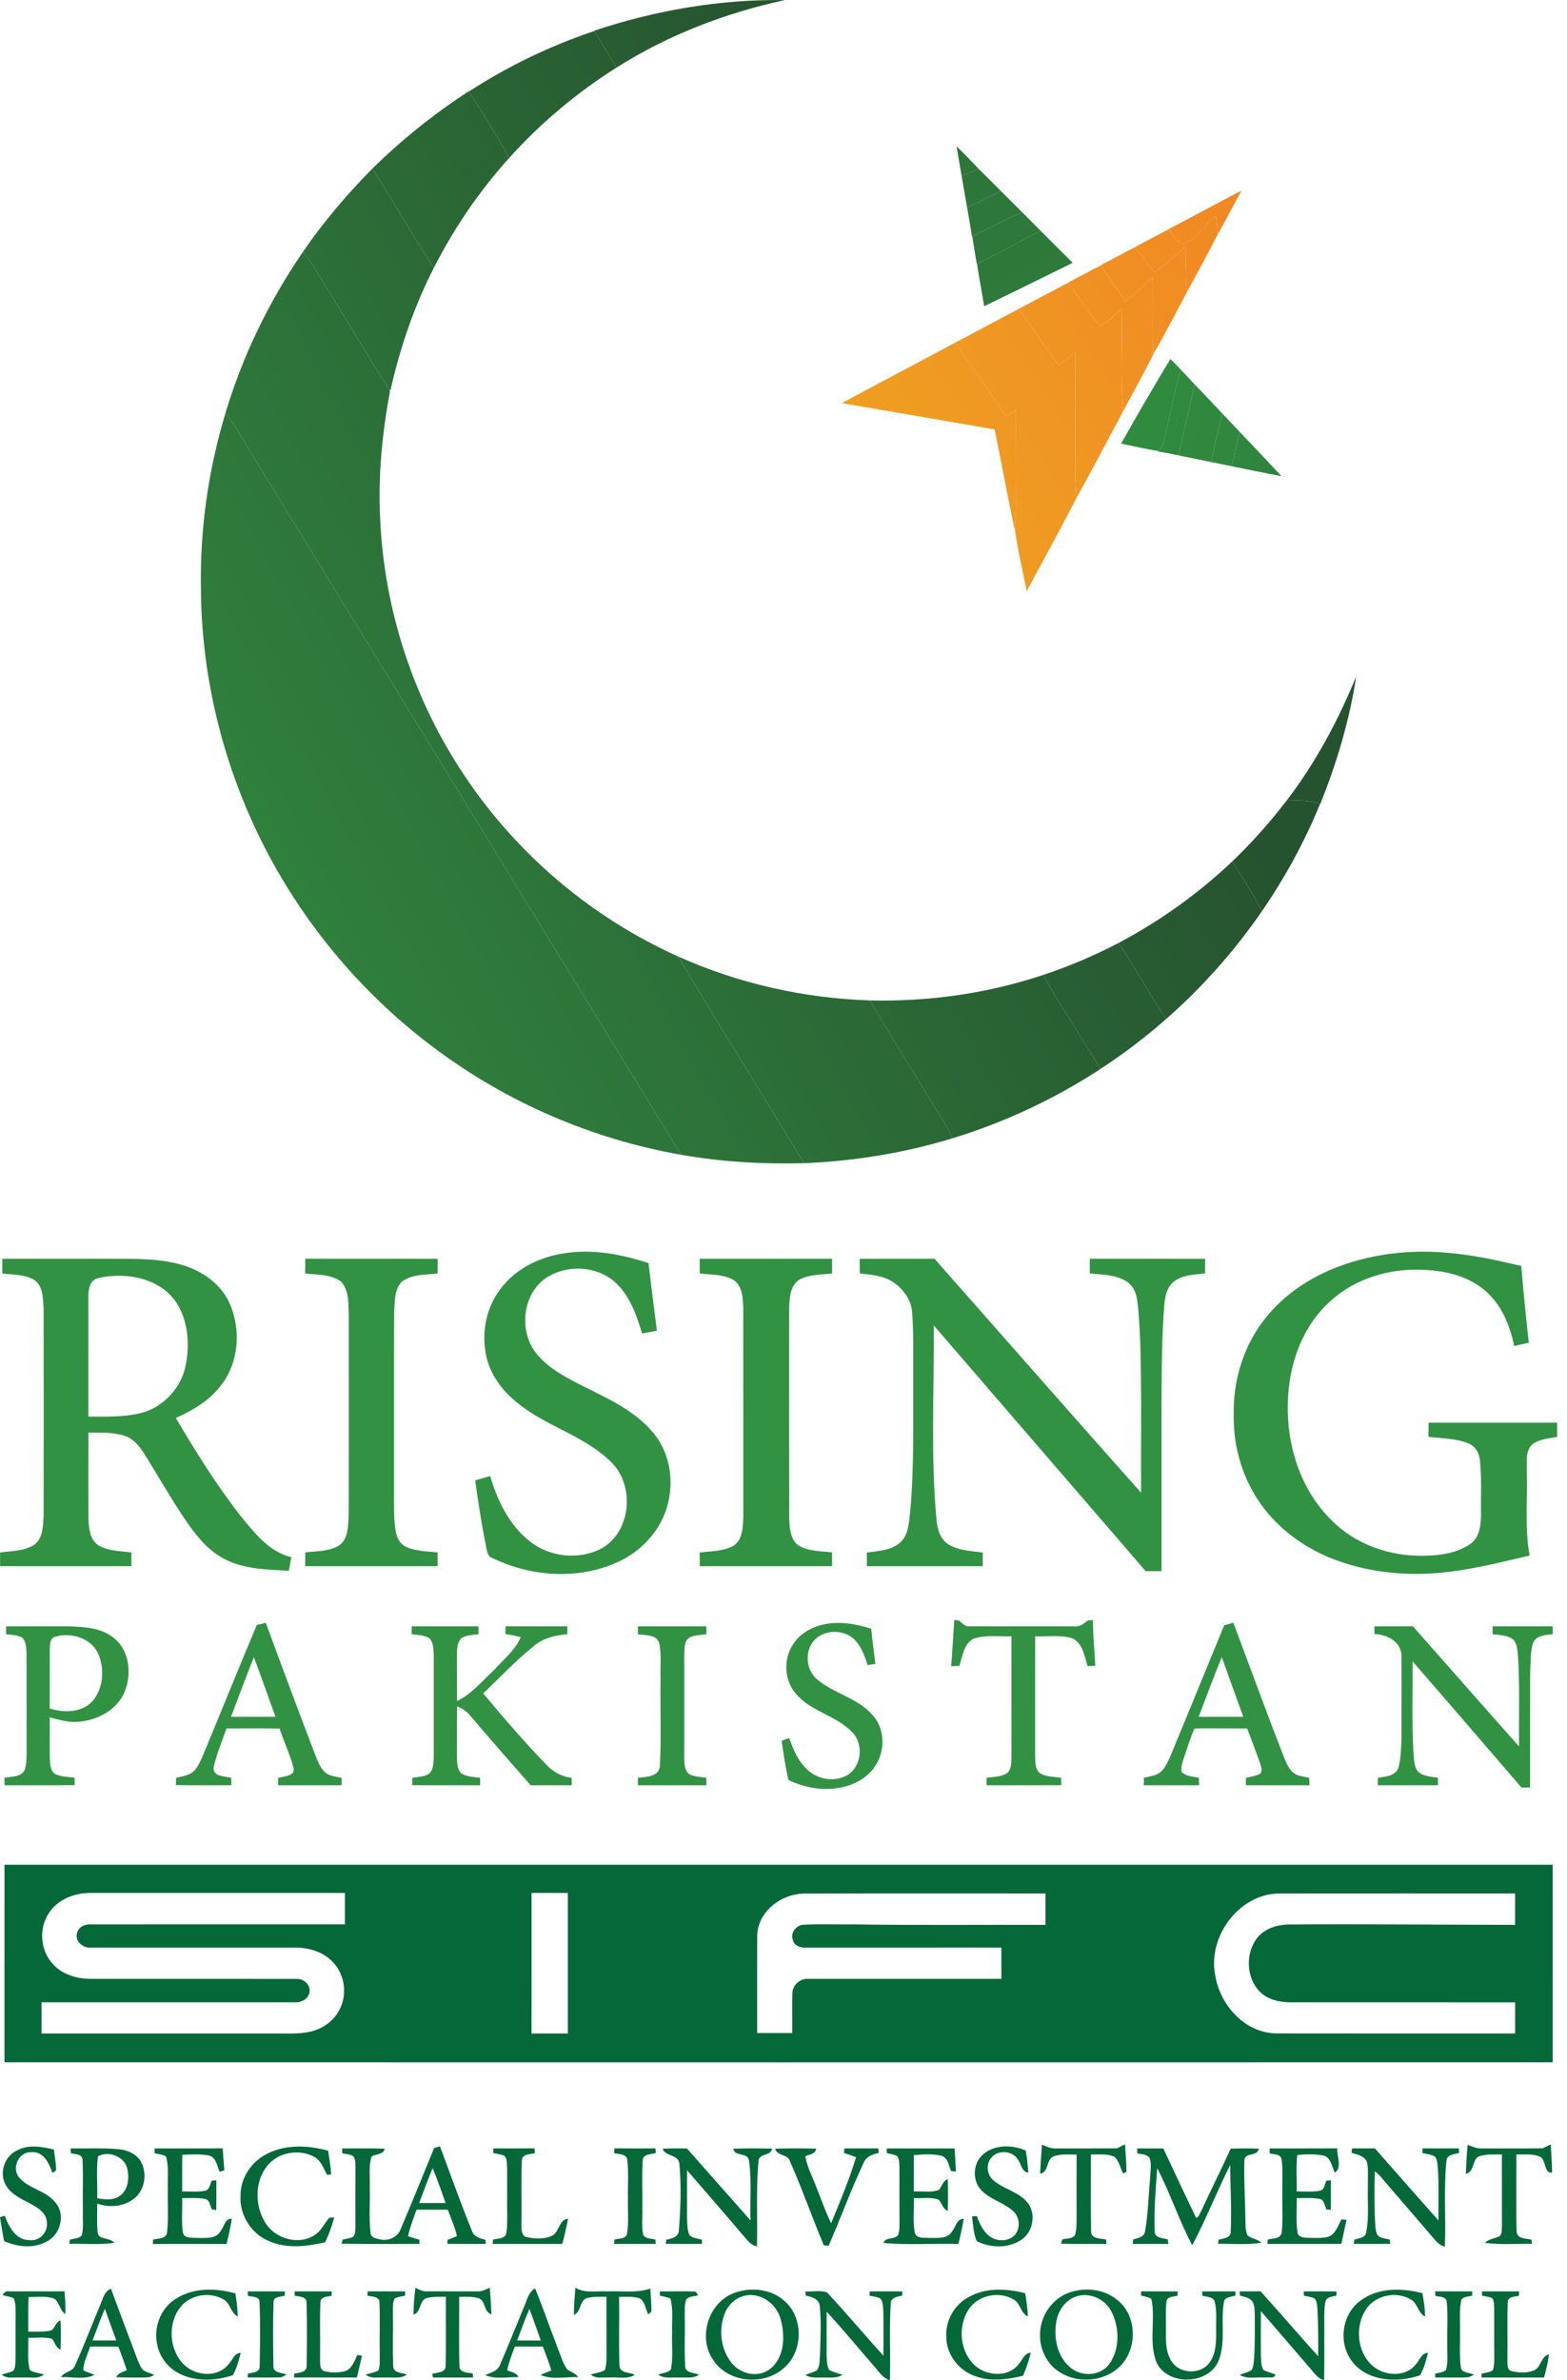
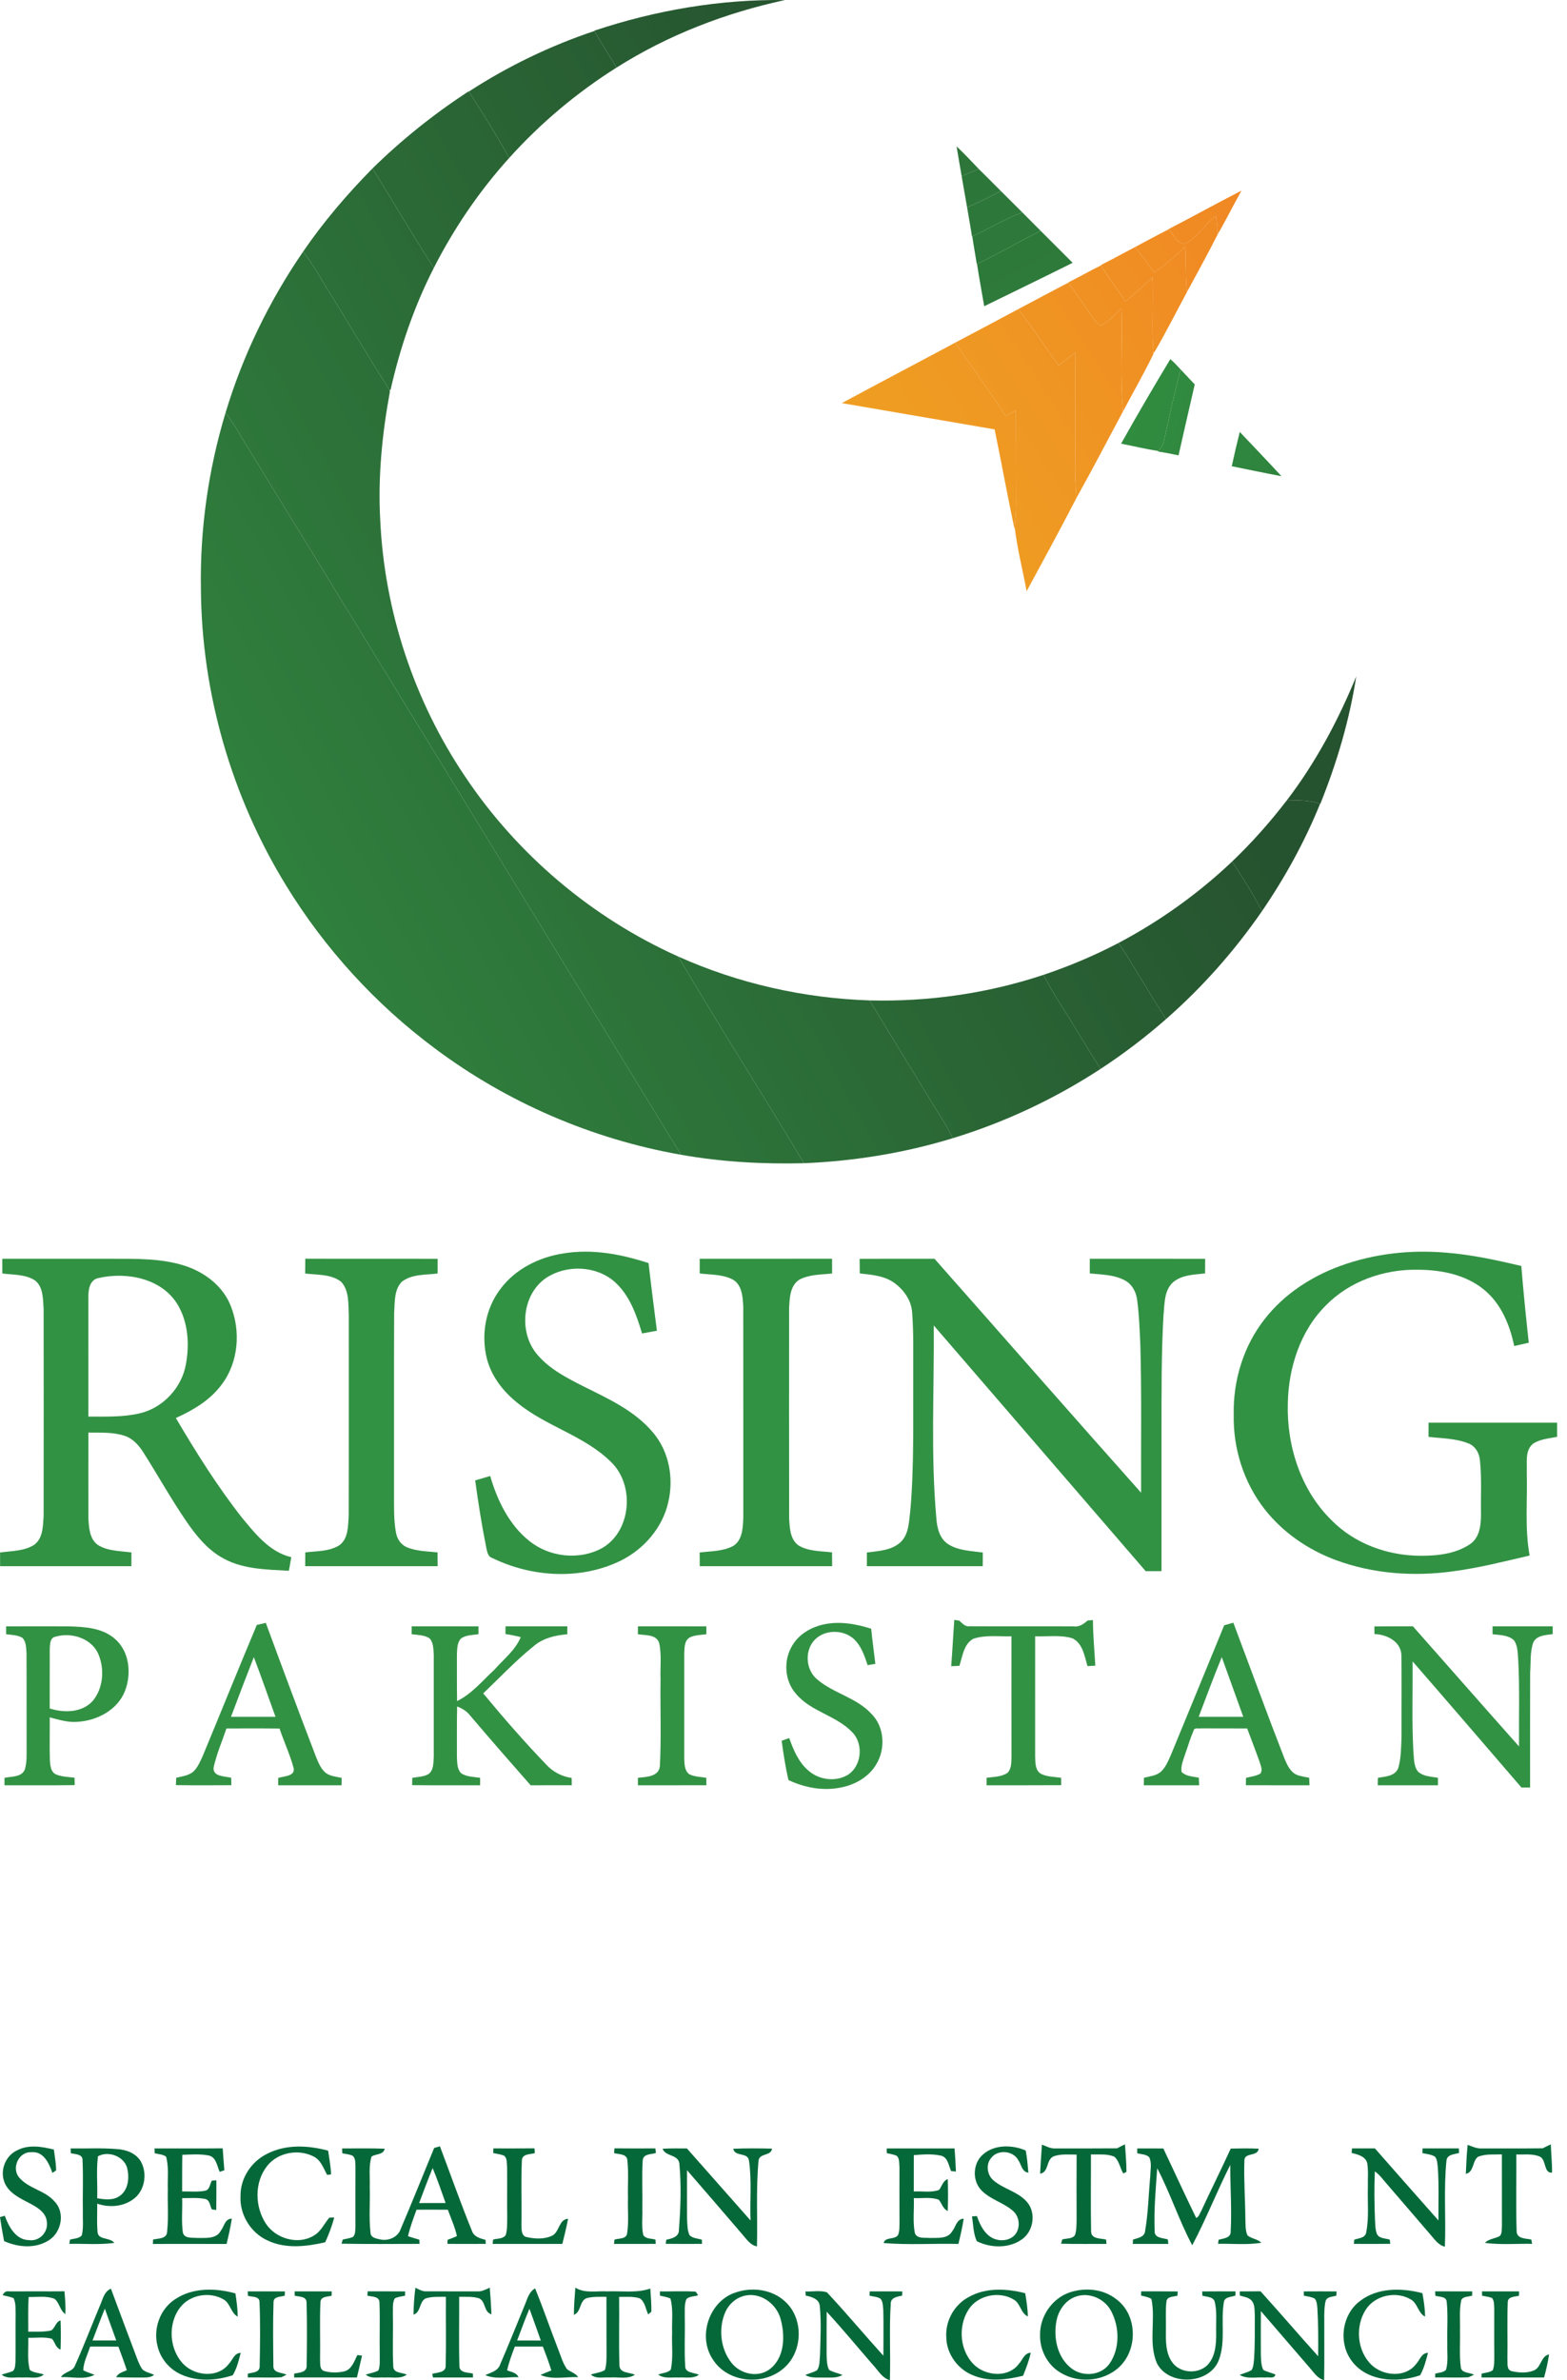
<svg xmlns="http://www.w3.org/2000/svg" width="108" height="164" viewBox="0 0 108 164" fill="none">
  <g id="Vector">
    <path d="M65.929 10.087C66.464 10.584 66.958 11.123 67.465 11.651C67.069 11.81 66.674 11.97 66.278 12.13C66.161 11.45 66.04 10.77 65.929 10.087Z" fill="url(#paint0_linear_599_97)" />
    <path d="M66.278 12.13C66.674 11.97 67.069 11.81 67.465 11.651C67.973 12.152 68.48 12.656 68.981 13.163C68.219 13.566 67.444 13.946 66.654 14.293C66.523 13.572 66.406 12.851 66.278 12.13Z" fill="url(#paint1_linear_599_97)" />
    <path d="M66.654 14.293C67.444 13.946 68.219 13.566 68.981 13.163C69.473 13.654 69.964 14.143 70.457 14.633C69.264 15.093 68.166 15.748 67.012 16.287L66.993 16.296C66.887 15.627 66.77 14.959 66.654 14.293Z" fill="url(#paint2_linear_599_97)" />
    <path d="M67.012 16.287C68.166 15.748 69.264 15.093 70.457 14.633C70.877 15.059 71.301 15.479 71.722 15.904C70.25 16.643 68.826 17.476 67.337 18.185L67.322 18.193C67.223 17.557 67.103 16.924 67.012 16.287Z" fill="url(#paint3_linear_599_97)" />
    <path d="M67.337 18.185C68.826 17.476 70.25 16.643 71.722 15.904C72.456 16.638 73.194 17.37 73.927 18.108C71.902 19.121 69.864 20.103 67.833 21.1C67.67 20.128 67.485 19.159 67.337 18.185Z" fill="url(#paint4_linear_599_97)" />
    <path d="M80.534 15.791C82.22 14.919 83.879 13.999 85.567 13.134C85.006 14.129 84.504 15.155 83.928 16.141C83.906 15.713 83.859 15.289 83.814 14.865C83.058 15.458 82.522 16.317 81.69 16.804C81.127 16.845 80.886 16.147 80.543 15.802L80.534 15.791Z" fill="url(#paint5_linear_599_97)" />
    <path d="M81.69 16.804C82.522 16.317 83.058 15.458 83.814 14.865C83.859 15.289 83.906 15.713 83.928 16.141C83.254 17.481 82.52 18.795 81.81 20.117C81.685 19.073 81.754 18.021 81.69 16.973C81.034 17.643 80.318 18.249 79.545 18.778C79.121 18.182 78.684 17.596 78.229 17.024C78.999 16.615 79.764 16.197 80.543 15.802C80.886 16.147 81.127 16.845 81.69 16.804Z" fill="url(#paint6_linear_599_97)" />
    <path d="M81.69 16.973C81.754 18.021 81.685 19.073 81.81 20.117C81.056 21.509 80.352 22.929 79.547 24.292L79.498 24.277C79.363 22.558 79.506 20.832 79.428 19.11C78.821 19.68 78.211 20.248 77.562 20.769C77.004 19.94 76.409 19.134 75.872 18.292L75.861 18.273C76.655 17.867 77.438 17.438 78.229 17.024C78.684 17.596 79.121 18.182 79.545 18.778C80.318 18.249 81.034 17.643 81.69 16.973Z" fill="url(#paint7_linear_599_97)" />
    <path d="M73.628 19.46C74.383 19.083 75.113 18.661 75.872 18.292C76.409 19.134 77.004 19.94 77.562 20.769C78.211 20.248 78.821 19.68 79.428 19.11C79.506 20.832 79.363 22.558 79.498 24.277L79.492 24.397C78.843 25.733 78.103 27.026 77.405 28.337C77.163 25.981 77.379 23.605 77.283 21.241C76.839 21.665 76.427 22.142 75.884 22.444C75.6 22.306 75.429 22.024 75.247 21.779C74.723 21.002 74.186 20.233 73.637 19.474L73.628 19.46Z" fill="url(#paint8_linear_599_97)" />
    <path d="M70.175 21.302C71.332 20.695 72.478 20.071 73.637 19.474C74.186 20.233 74.723 21.002 75.247 21.779C75.429 22.024 75.6 22.306 75.884 22.444C76.427 22.142 76.839 21.665 77.283 21.241C77.379 23.605 77.163 25.981 77.405 28.337C76.336 30.331 75.292 32.339 74.19 34.313C74.121 33.458 74.079 32.6 74.105 31.744C74.108 29.26 74.103 26.776 74.1 24.292C73.721 24.589 73.344 24.886 72.967 25.184C72.007 23.912 71.173 22.548 70.175 21.302Z" fill="url(#paint9_linear_599_97)" />
    <path d="M65.828 23.612C67.278 22.843 68.731 22.081 70.175 21.302C71.173 22.548 72.007 23.912 72.967 25.184C73.344 24.886 73.721 24.589 74.1 24.292C74.103 26.776 74.108 29.26 74.105 31.744C74.079 32.6 74.121 33.458 74.19 34.313C73.076 36.469 71.911 38.603 70.756 40.738C70.487 39.261 70.104 37.798 69.933 36.31C69.982 35.803 70.034 35.294 70.034 34.783C70.022 32.616 70.028 30.448 70.016 28.279C69.78 28.407 69.546 28.533 69.313 28.661C68.205 26.941 66.989 25.296 65.828 23.612Z" fill="url(#paint10_linear_599_97)" />
    <path d="M58.019 27.776C60.614 26.375 63.228 25.007 65.828 23.612C66.989 25.296 68.205 26.941 69.313 28.661C69.546 28.533 69.78 28.407 70.016 28.279C70.028 30.448 70.022 32.616 70.034 34.783C70.034 35.294 69.982 35.803 69.933 36.31L69.92 36.441C69.434 34.163 69.022 31.867 68.551 29.586C65.04 28.979 61.528 28.381 58.019 27.776Z" fill="url(#paint11_linear_599_97)" />
    <path d="M77.267 30.57C78.364 28.611 79.501 26.67 80.66 24.745C80.914 24.96 81.141 25.206 81.366 25.451C80.942 27.085 80.586 28.734 80.222 30.38C80.169 30.649 80.022 30.882 79.828 31.072C78.967 30.947 78.122 30.733 77.267 30.57Z" fill="url(#paint12_linear_599_97)" />
    <path d="M81.366 25.451C81.692 25.798 82.019 26.142 82.344 26.489C81.965 28.116 81.596 29.745 81.226 31.375C80.75 31.276 80.274 31.178 79.793 31.108L79.828 31.072C80.022 30.882 80.169 30.649 80.222 30.38C80.586 28.734 80.942 27.085 81.366 25.451Z" fill="url(#paint13_linear_599_97)" />
-     <path d="M82.344 26.489C82.983 27.155 83.619 27.824 84.249 28.501C83.964 29.605 83.681 30.713 83.506 31.843C82.747 31.677 81.984 31.542 81.226 31.375C81.596 29.745 81.965 28.116 82.344 26.489Z" fill="url(#paint14_linear_599_97)" />
-     <path d="M84.249 28.501C84.652 28.915 85.046 29.341 85.447 29.761C85.249 30.544 85.065 31.332 84.896 32.124C84.433 32.03 83.969 31.939 83.506 31.843C83.681 30.713 83.964 29.605 84.249 28.501Z" fill="url(#paint15_linear_599_97)" />
    <path d="M85.447 29.761C86.407 30.775 87.374 31.785 88.322 32.812C87.177 32.596 86.037 32.359 84.896 32.124C85.065 31.332 85.249 30.544 85.447 29.761Z" fill="url(#paint16_linear_599_97)" />
    <path d="M40.959 2.115C45.183 0.705 49.639 -0.059 54.098 0.004C50.006 0.886 46.042 2.411 42.499 4.654C41.991 3.812 41.451 2.991 40.969 2.135L40.959 2.115Z" fill="url(#paint17_linear_599_97)" />
    <path d="M32.316 6.307C35.008 4.559 37.925 3.152 40.969 2.135C41.451 2.991 41.991 3.812 42.499 4.654C39.761 6.377 37.259 8.478 35.096 10.882C34.227 9.323 33.287 7.802 32.316 6.307Z" fill="url(#paint18_linear_599_97)" />
    <path d="M71.919 67.17C73.695 66.574 75.427 65.842 77.088 64.974C78.23 66.691 79.247 68.486 80.364 70.22C78.945 71.466 77.437 72.611 75.858 73.647C74.897 72.17 74.018 70.64 73.067 69.155C72.652 68.512 72.272 67.849 71.919 67.17Z" fill="url(#paint19_linear_599_97)" />
    <path d="M25.667 11.611C27.697 9.622 29.923 7.84 32.305 6.29L32.316 6.307C33.287 7.802 34.227 9.323 35.096 10.882C33.036 13.162 31.292 15.721 29.9 18.459C28.441 16.206 27.101 13.879 25.667 11.611Z" fill="url(#paint20_linear_599_97)" />
    <path d="M59.928 68.93C63.986 69.031 68.066 68.454 71.919 67.17C72.272 67.849 72.652 68.512 73.067 69.155C74.018 70.64 74.897 72.17 75.858 73.647C72.707 75.705 69.266 77.327 65.664 78.425C65.256 77.578 64.742 76.79 64.243 75.996C62.809 73.638 61.361 71.288 59.928 68.93Z" fill="url(#paint21_linear_599_97)" />
    <path d="M20.893 17.335C22.299 15.281 23.922 13.383 25.667 11.611C27.101 13.879 28.441 16.206 29.9 18.459C28.54 21.116 27.57 23.961 26.917 26.87L26.849 26.872C25.317 24.476 23.882 22.021 22.373 19.612C21.91 18.833 21.444 18.056 20.893 17.335Z" fill="url(#paint22_linear_599_97)" />
    <path d="M15.545 28.442C16.732 24.49 18.557 20.735 20.893 17.335C21.444 18.056 21.91 18.833 22.373 19.612C23.882 22.021 25.317 24.476 26.849 26.872L26.873 26.983C26.336 29.902 26.039 32.877 26.207 35.847C26.497 42.103 28.531 48.265 32.026 53.461C35.638 58.879 40.802 63.241 46.742 65.906C49.565 70.695 52.551 75.384 55.413 80.148C52.578 80.218 49.735 80.063 46.941 79.566C36.847 63.105 26.765 46.636 16.673 30.171C16.327 29.575 15.961 28.991 15.545 28.442Z" fill="url(#paint23_linear_599_97)" />
    <path d="M13.847 40.566C13.777 36.47 14.359 32.363 15.545 28.442C15.961 28.991 16.327 29.575 16.673 30.171C26.765 46.636 36.847 63.105 46.941 79.566C40.818 78.492 34.956 75.968 29.979 72.243C25.887 69.203 22.39 65.369 19.726 61.025C15.961 54.907 13.891 47.752 13.847 40.566Z" fill="url(#paint24_linear_599_97)" />
    <path d="M88.676 55.164C90.672 52.554 92.231 49.64 93.474 46.604C93.01 49.619 92.137 52.562 90.998 55.388L90.982 55.383C90.242 55.117 89.449 55.139 88.676 55.164Z" fill="url(#paint25_linear_599_97)" />
    <path d="M84.924 59.358C86.282 58.06 87.531 56.652 88.676 55.164C89.449 55.139 90.242 55.117 90.982 55.383C89.927 57.991 88.56 60.467 86.975 62.786C86.394 61.585 85.628 60.488 84.924 59.358Z" fill="url(#paint26_linear_599_97)" />
    <path d="M77.088 64.974C79.938 63.468 82.583 61.576 84.924 59.358C85.628 60.488 86.394 61.585 86.975 62.786C85.082 65.52 82.866 68.031 80.364 70.22C79.247 68.486 78.23 66.691 77.088 64.974Z" fill="url(#paint27_linear_599_97)" />
    <path d="M46.742 65.906C50.885 67.764 55.392 68.781 59.928 68.93C61.361 71.288 62.809 73.638 64.243 75.996C64.742 76.79 65.256 77.578 65.664 78.425C62.34 79.443 58.884 80.005 55.413 80.148C52.551 75.384 49.565 70.695 46.742 65.906Z" fill="url(#paint28_linear_599_97)" />
    <path d="M38.832 86.364C40.806 86.033 42.819 86.415 44.699 87.03C44.877 88.584 45.076 90.137 45.275 91.69C44.933 91.751 44.591 91.814 44.25 91.879C43.865 90.582 43.384 89.219 42.339 88.3C41.06 87.198 39.04 87.13 37.644 88.049C35.963 89.19 35.733 91.824 37.032 93.335C37.869 94.332 39.052 94.932 40.193 95.513C41.92 96.374 43.762 97.204 45.021 98.722C46.125 100.029 46.448 101.876 46.055 103.518C45.66 105.26 44.394 106.72 42.816 107.517C40.058 108.882 36.681 108.689 33.947 107.358C33.595 107.257 33.573 106.868 33.502 106.573C33.199 105.058 32.959 103.532 32.75 102.003C33.094 101.9 33.44 101.8 33.785 101.699C34.276 103.384 35.084 105.065 36.486 106.18C37.872 107.297 39.934 107.523 41.503 106.664C43.524 105.493 43.762 102.309 42.105 100.726C40.269 98.914 37.642 98.286 35.668 96.666C34.687 95.888 33.873 94.844 33.557 93.618C33.149 91.996 33.452 90.184 34.469 88.841C35.493 87.447 37.145 86.618 38.832 86.364Z" fill="#329244" />
    <path d="M92.358 87.231C94.68 86.38 97.196 86.099 99.656 86.31C101.413 86.446 103.139 86.823 104.85 87.228C104.996 88.993 105.171 90.757 105.366 92.516C105.03 92.591 104.695 92.667 104.361 92.745C104.061 91.306 103.471 89.848 102.312 88.89C101.042 87.818 99.321 87.492 97.701 87.488C95.389 87.448 93.024 88.271 91.39 89.937C89.617 91.7 88.803 94.235 88.759 96.696C88.677 99.62 89.649 102.673 91.771 104.746C93.348 106.354 95.611 107.178 97.843 107.195C99.029 107.206 100.304 107.075 101.314 106.398C101.995 105.94 102.074 105.05 102.073 104.3C102.049 103.089 102.129 101.873 102.003 100.666C101.973 100.149 101.688 99.627 101.182 99.445C100.318 99.103 99.368 99.112 98.457 99.002C98.457 98.675 98.457 98.35 98.459 98.026C101.413 98.026 104.367 98.026 107.319 98.026C107.318 98.35 107.316 98.675 107.318 99.001C106.759 99.116 106.154 99.15 105.667 99.472C105.088 99.929 105.26 100.761 105.226 101.406C105.287 103.33 105.076 105.274 105.424 107.18C103.676 107.587 101.933 108.031 100.152 108.267C97.449 108.641 94.636 108.447 92.067 107.493C90.169 106.79 88.432 105.605 87.175 104.008C85.724 102.163 84.977 99.799 85.031 97.458C84.982 95.113 85.706 92.735 87.165 90.886C88.484 89.185 90.351 87.97 92.358 87.231Z" fill="#329244" />
    <path d="M21.041 86.727C24.082 86.739 27.122 86.724 30.163 86.735C30.162 87.071 30.162 87.408 30.162 87.748C29.334 87.85 28.397 87.778 27.699 88.309C27.151 88.867 27.218 89.728 27.165 90.451C27.147 94.609 27.164 98.769 27.157 102.928C27.162 103.833 27.126 104.75 27.3 105.643C27.378 106.046 27.631 106.421 28.012 106.594C28.686 106.888 29.436 106.886 30.156 106.962C30.159 107.278 30.16 107.595 30.163 107.914C27.119 107.911 24.076 107.913 21.034 107.913C21.035 107.595 21.037 107.278 21.041 106.964C21.823 106.868 22.676 106.907 23.372 106.483C24.013 106.031 23.983 105.164 24.033 104.464C24.048 99.848 24.035 95.233 24.039 90.616C23.998 89.839 24.08 88.919 23.504 88.31C22.803 87.778 21.861 87.85 21.032 87.748C21.034 87.405 21.037 87.066 21.041 86.727Z" fill="#329244" />
    <path d="M0.158 86.732C2.656 86.73 5.152 86.732 7.648 86.732C9.425 86.735 11.259 86.684 12.957 87.29C14.23 87.758 15.389 88.68 15.898 89.967C16.601 91.712 16.441 93.847 15.297 95.373C14.51 96.46 13.323 97.16 12.12 97.705C13.513 100.067 14.973 102.4 16.668 104.56C17.599 105.684 18.58 106.939 20.077 107.294C20.02 107.604 19.966 107.917 19.911 108.231C18.309 108.138 16.598 108.133 15.19 107.259C14.221 106.676 13.503 105.777 12.868 104.86C11.807 103.315 10.896 101.675 9.893 100.093C9.58 99.599 9.172 99.126 8.6 98.935C7.795 98.663 6.93 98.721 6.093 98.707C6.09 100.674 6.087 102.641 6.092 104.608C6.13 105.248 6.163 106.019 6.729 106.44C7.418 106.883 8.273 106.859 9.058 106.968C9.056 107.282 9.055 107.598 9.055 107.914C6.039 107.913 3.022 107.913 0.007 107.913C0.006 107.598 0.004 107.282 0.004 106.97C0.788 106.862 1.637 106.882 2.332 106.457C2.972 106.013 2.958 105.147 3.006 104.452C3.013 99.687 3.013 94.921 3.006 90.156C2.955 89.494 2.989 88.68 2.414 88.225C1.749 87.793 0.914 87.844 0.158 87.746C0.158 87.407 0.158 87.069 0.158 86.732ZM6.784 88.061C6.172 88.18 6.081 88.887 6.089 89.401C6.092 92.136 6.09 94.871 6.09 97.607C7.266 97.601 8.462 97.656 9.615 97.385C11.236 97.019 12.546 95.6 12.82 93.964C13.06 92.618 12.969 91.147 12.274 89.943C11.197 88.085 8.742 87.608 6.784 88.061Z" fill="#329244" />
    <path d="M48.225 86.732C51.265 86.728 54.306 86.735 57.347 86.728C57.348 87.068 57.35 87.408 57.35 87.749C56.597 87.828 55.794 87.805 55.106 88.164C54.438 88.577 54.423 89.454 54.387 90.154C54.385 94.976 54.381 99.798 54.39 104.62C54.428 105.274 54.451 106.068 55.039 106.486C55.73 106.9 56.571 106.869 57.345 106.961C57.348 107.277 57.351 107.593 57.354 107.913C54.312 107.914 51.27 107.911 48.228 107.914C48.225 107.598 48.223 107.283 48.223 106.97C48.985 106.875 49.797 106.897 50.497 106.539C51.17 106.159 51.199 105.281 51.229 104.598C51.226 99.732 51.233 94.865 51.226 89.999C51.186 89.357 51.147 88.566 50.541 88.184C49.837 87.796 49.001 87.839 48.225 87.745C48.223 87.407 48.223 87.069 48.225 86.732Z" fill="#329244" />
    <path d="M59.246 86.736C60.967 86.724 62.686 86.735 64.406 86.73C69.156 92.1 73.875 97.499 78.646 102.851C78.631 99.434 78.689 96.019 78.592 92.605C78.543 91.584 78.51 90.559 78.37 89.544C78.303 89.021 78.03 88.504 77.559 88.24C76.815 87.822 75.934 87.825 75.11 87.743C75.108 87.405 75.108 87.068 75.11 86.732C77.76 86.733 80.411 86.727 83.061 86.735C83.058 87.069 83.056 87.405 83.056 87.742C82.299 87.828 81.444 87.833 80.837 88.361C80.218 88.939 80.271 89.854 80.19 90.627C80.038 93.257 80.058 95.892 80.053 98.525C80.053 101.768 80.053 105.011 80.053 108.254C79.688 108.254 79.326 108.255 78.963 108.258C74.089 102.619 69.232 96.966 64.357 91.328C64.394 95.75 64.138 100.183 64.534 104.597C64.578 105.263 64.75 106.005 65.347 106.395C66.053 106.85 66.929 106.857 67.736 106.973C67.733 107.285 67.731 107.599 67.73 107.914C65.068 107.91 62.407 107.914 59.747 107.913C59.745 107.598 59.745 107.285 59.747 106.971C60.544 106.865 61.45 106.837 62.073 106.255C62.661 105.689 62.643 104.811 62.742 104.061C63.008 101.006 62.924 97.933 62.941 94.868C62.932 93.397 62.978 91.923 62.868 90.454C62.822 89.599 62.276 88.841 61.592 88.364C60.909 87.892 60.056 87.831 59.257 87.743C59.252 87.407 59.249 87.071 59.246 86.736Z" fill="#329244" />
    <path d="M65.773 111.614C65.859 111.627 66.027 111.652 66.113 111.664C66.313 111.834 66.501 112.091 66.802 112.053C69.191 112.067 71.582 112.05 73.972 112.061C74.366 112.125 74.687 111.901 74.964 111.655C75.055 111.647 75.236 111.632 75.327 111.626C75.329 112.674 75.434 113.719 75.49 114.767C75.308 114.777 75.128 114.788 74.95 114.8C74.749 114.113 74.628 113.233 73.914 112.884C73.084 112.63 72.198 112.78 71.345 112.744C71.344 115.509 71.347 118.276 71.344 121.041C71.36 121.45 71.339 121.98 71.744 122.22C72.171 122.435 72.665 122.425 73.131 122.492C73.132 122.661 73.134 122.832 73.138 123.003C71.426 123.016 69.712 123.006 67.999 123.01C67.999 122.88 67.999 122.623 67.999 122.494C68.487 122.421 69.03 122.442 69.45 122.144C69.727 121.85 69.698 121.412 69.713 121.04C69.705 118.274 69.712 115.509 69.71 112.744C68.832 112.777 67.917 112.627 67.071 112.92C66.418 113.29 66.338 114.131 66.123 114.78C65.933 114.786 65.745 114.794 65.557 114.805C65.644 113.742 65.691 112.677 65.773 111.614Z" fill="#329244" />
    <path d="M17.699 111.962C17.906 111.913 18.113 111.865 18.32 111.819C19.455 114.905 20.603 117.985 21.782 121.057C21.937 121.426 22.089 121.822 22.39 122.103C22.705 122.391 23.152 122.407 23.548 122.5C23.545 122.667 23.542 122.839 23.54 123.011C22.085 123.008 20.627 123.01 19.172 123.01C19.172 122.883 19.172 122.631 19.172 122.505C19.557 122.377 20.399 122.395 20.227 121.785C19.975 120.868 19.569 120.001 19.266 119.1C18.046 119.084 16.828 119.097 15.608 119.093C15.305 119.99 14.92 120.868 14.721 121.797C14.674 122.439 15.509 122.375 15.936 122.494C15.938 122.663 15.942 122.833 15.945 123.005C14.671 123.01 13.396 123.019 12.123 122.999C12.129 122.829 12.137 122.661 12.144 122.494C12.566 122.384 13.049 122.346 13.375 122.021C13.653 121.723 13.813 121.338 13.98 120.973C15.225 117.972 16.44 114.957 17.699 111.962ZM17.495 114.181C16.96 115.547 16.434 116.919 15.92 118.294C16.942 118.294 17.965 118.294 18.988 118.294C18.49 116.924 18.016 115.544 17.495 114.181Z" fill="#329244" />
    <path d="M54.607 113.378C55.065 112.598 55.908 112.111 56.776 111.925C57.867 111.688 58.997 111.886 60.044 112.224C60.123 113.031 60.235 113.836 60.331 114.642C60.199 114.665 59.934 114.712 59.8 114.735C59.58 114.082 59.353 113.386 58.827 112.91C58.045 112.224 56.679 112.28 56.031 113.126C55.451 113.891 55.575 115.1 56.323 115.715C57.447 116.679 59.024 116.965 60.047 118.074C60.967 118.974 61.047 120.511 60.384 121.581C59.835 122.505 58.802 123.042 57.765 123.197C56.598 123.393 55.406 123.148 54.344 122.652C54.133 121.759 53.997 120.85 53.873 119.942C54.046 119.878 54.219 119.817 54.394 119.756C54.68 120.564 55.026 121.394 55.687 121.971C56.396 122.622 57.519 122.794 58.37 122.328C59.379 121.753 59.545 120.19 58.752 119.37C57.654 118.197 55.888 117.949 54.854 116.699C54.06 115.797 53.987 114.391 54.607 113.378Z" fill="#329244" />
    <path d="M84.373 111.986C84.582 111.925 84.791 111.866 85.003 111.808C86.183 114.94 87.326 118.087 88.543 121.207C88.715 121.604 88.909 122.044 89.312 122.26C89.598 122.395 89.921 122.424 90.231 122.492C90.236 122.663 90.243 122.835 90.252 123.01C88.79 123.008 87.327 123.013 85.867 123.007C85.868 122.836 85.871 122.667 85.876 122.5C86.206 122.416 86.559 122.378 86.863 122.209C87.047 121.963 86.889 121.669 86.821 121.415C86.545 120.637 86.243 119.869 85.958 119.094C84.9 119.091 83.842 119.093 82.785 119.088C82.604 119.122 82.308 119.003 82.256 119.259C82.031 119.779 81.876 120.326 81.684 120.86C81.558 121.257 81.372 121.66 81.433 122.088C81.743 122.403 82.215 122.401 82.623 122.486C82.63 122.658 82.638 122.833 82.647 123.01C81.375 123.01 80.103 123.01 78.832 123.01C78.835 122.835 78.838 122.661 78.844 122.491C79.244 122.389 79.697 122.355 80.021 122.068C80.345 121.756 80.519 121.329 80.698 120.924C81.924 117.944 83.153 114.968 84.373 111.986ZM82.615 118.293C83.64 118.294 84.664 118.293 85.689 118.294C85.196 116.922 84.7 115.552 84.207 114.181C83.645 115.539 83.141 116.921 82.615 118.293Z" fill="#329244" />
    <path d="M0.421 112.062C1.866 112.056 3.313 112.053 4.759 112.061C5.838 112.091 7.029 112.16 7.89 112.896C8.926 113.755 9.079 115.319 8.612 116.518C8.1 117.82 6.696 118.556 5.351 118.636C4.692 118.697 4.057 118.493 3.428 118.331C3.438 119.329 3.409 120.328 3.439 121.326C3.468 121.659 3.5 122.092 3.847 122.255C4.251 122.432 4.705 122.429 5.137 122.491C5.14 122.66 5.146 122.829 5.15 122.999C3.538 123.022 1.924 123.003 0.31 123.01C0.31 122.882 0.31 122.626 0.31 122.498C0.791 122.389 1.481 122.471 1.71 121.925C1.875 121.391 1.825 120.824 1.833 120.275C1.825 118.147 1.84 116.02 1.827 113.892C1.795 113.535 1.813 113.107 1.532 112.843C1.195 112.648 0.794 112.655 0.421 112.599C0.421 112.418 0.421 112.24 0.421 112.062ZM3.798 112.779C3.448 112.855 3.451 113.285 3.43 113.57C3.421 114.952 3.434 116.335 3.427 117.718C4.414 118.031 5.654 118.019 6.393 117.194C7.146 116.292 7.222 114.923 6.738 113.878C6.214 112.841 4.863 112.452 3.798 112.779Z" fill="#329244" />
    <path d="M28.374 112.059C29.909 112.059 31.444 112.053 32.979 112.062C32.977 112.239 32.979 112.418 32.979 112.598C32.573 112.666 32.115 112.643 31.768 112.9C31.488 113.202 31.511 113.646 31.491 114.029C31.494 115.088 31.485 116.148 31.502 117.207C32.524 116.711 33.246 115.807 34.068 115.053C34.701 114.329 35.514 113.713 35.89 112.802C35.542 112.712 35.19 112.64 34.837 112.59C34.837 112.458 34.839 112.19 34.841 112.058C36.26 112.058 37.679 112.056 39.098 112.059C39.098 112.239 39.1 112.421 39.103 112.604C38.295 112.674 37.463 112.856 36.824 113.39C35.568 114.393 34.468 115.573 33.303 116.677C34.701 118.363 36.138 120.016 37.658 121.594C38.112 122.092 38.73 122.407 39.398 122.505C39.401 122.669 39.404 122.838 39.408 123.007C38.462 123.011 37.516 123.008 36.572 123.01C35.171 121.416 33.773 119.817 32.398 118.2C32.169 117.905 31.85 117.71 31.506 117.581C31.479 118.731 31.497 119.881 31.491 121.031C31.511 121.417 31.487 121.867 31.773 122.172C32.156 122.438 32.647 122.423 33.091 122.496C33.09 122.623 33.09 122.88 33.088 123.01C31.528 123.005 29.965 123.019 28.405 123.002C28.406 122.833 28.411 122.666 28.414 122.5C28.787 122.426 29.196 122.436 29.532 122.238C29.908 121.963 29.865 121.44 29.895 121.029C29.895 118.699 29.895 116.369 29.895 114.04C29.868 113.653 29.888 113.212 29.622 112.9C29.261 112.64 28.791 112.665 28.37 112.601C28.371 112.418 28.373 112.237 28.374 112.059Z" fill="#329244" />
    <path d="M43.967 112.058C45.538 112.059 47.11 112.055 48.682 112.061C48.682 112.239 48.682 112.42 48.685 112.602C48.296 112.66 47.879 112.646 47.523 112.834C47.166 113.051 47.181 113.52 47.16 113.888C47.16 116.318 47.16 118.749 47.16 121.18C47.177 121.546 47.172 122.007 47.504 122.248C47.864 122.43 48.285 122.427 48.678 122.494C48.679 122.663 48.682 122.835 48.685 123.007C47.113 123.013 45.54 123.008 43.966 123.01C43.966 122.882 43.966 122.625 43.964 122.497C44.535 122.429 45.433 122.43 45.481 121.662C45.583 119.682 45.496 117.693 45.525 115.711C45.493 114.873 45.611 114.018 45.429 113.196C45.221 112.595 44.469 112.688 43.962 112.602C43.964 112.465 43.966 112.193 43.967 112.058Z" fill="#329244" />
    <path d="M94.726 112.065C95.611 112.052 96.496 112.059 97.382 112.058C99.82 114.815 102.246 117.582 104.692 120.332C104.677 118.331 104.745 116.326 104.637 114.326C104.593 113.886 104.614 113.396 104.345 113.021C103.951 112.651 103.372 112.663 102.87 112.604C102.868 112.421 102.868 112.239 102.87 112.058C104.251 112.058 105.632 112.058 107.015 112.058C107.015 112.192 107.016 112.461 107.016 112.595C106.539 112.662 105.909 112.669 105.673 113.176C105.443 113.84 105.512 114.564 105.46 115.257C105.448 117.891 105.459 120.527 105.456 123.162C105.255 123.16 105.056 123.16 104.858 123.162C102.362 120.264 99.87 117.362 97.36 114.475C97.374 116.56 97.299 118.65 97.415 120.734C97.465 121.18 97.429 121.692 97.73 122.063C98.095 122.413 98.638 122.404 99.107 122.498C99.105 122.626 99.105 122.882 99.105 123.01C97.721 123.01 96.338 123.01 94.956 123.01C94.959 122.836 94.962 122.666 94.968 122.497C95.47 122.407 96.148 122.39 96.367 121.831C96.574 121.129 96.562 120.383 96.595 119.659C96.588 117.777 96.612 115.895 96.585 114.017C96.534 113.084 95.561 112.613 94.73 112.593C94.727 112.415 94.726 112.239 94.726 112.065Z" fill="#329244" />
-     <path d="M0.31 128.486C35.878 128.486 71.447 128.486 107.015 128.486C107.016 133.023 107.013 137.559 107.016 142.096C71.447 142.101 35.878 142.104 0.309 142.095C0.312 137.559 0.309 133.021 0.31 128.486ZM3.366 131.821C2.651 132.886 2.775 134.418 3.66 135.347C4.32 136.068 5.322 136.351 6.273 136.347C10.992 136.351 15.71 136.342 20.428 136.351C20.888 136.319 21.35 136.696 21.341 137.171C21.333 137.711 20.761 138.005 20.279 137.964C14.475 137.965 8.669 137.964 2.864 137.964C2.869 138.68 2.869 139.396 2.866 140.113C8.317 140.111 13.769 140.113 19.221 140.113C20.039 140.107 20.88 140.168 21.669 139.903C22.445 139.661 23.125 139.097 23.458 138.35C23.919 137.366 23.75 136.129 23.045 135.305C22.404 134.544 21.388 134.197 20.416 134.199C15.704 134.199 10.993 134.2 6.281 134.199C5.754 134.251 5.147 133.774 5.307 133.212C5.397 132.771 5.859 132.559 6.275 132.594C12.108 132.591 17.94 132.594 23.773 132.593C23.773 131.87 23.773 131.149 23.773 130.43C17.943 130.428 12.113 130.43 6.282 130.428C5.175 130.417 3.978 130.851 3.366 131.821ZM36.636 130.428C36.636 133.656 36.637 136.885 36.634 140.114C37.468 140.11 38.303 140.113 39.136 140.111C39.136 136.884 39.136 133.656 39.136 130.43C38.303 130.428 37.469 130.43 36.636 130.428ZM52.189 133.352C52.175 135.594 52.187 137.837 52.184 140.079C52.99 140.079 53.797 140.078 54.604 140.081C54.613 139.164 54.586 138.246 54.612 137.331C54.624 136.768 55.158 136.302 55.716 136.348C60.15 136.347 64.584 136.35 69.02 136.347C69.013 135.63 69.015 134.914 69.018 134.197C64.529 134.202 60.042 134.197 55.555 134.2C55.181 134.226 54.723 134.063 54.641 133.654C54.46 133.161 54.896 132.628 55.4 132.615C56.566 132.558 57.738 132.611 58.907 132.593C63.29 132.663 67.675 132.611 72.059 132.628C72.057 131.905 72.057 131.184 72.059 130.463C66.505 130.468 60.953 130.452 55.401 130.471C53.834 130.498 52.233 131.706 52.189 133.352ZM83.779 136.228C84.144 138.228 85.841 140.075 87.962 140.107C93.45 140.119 98.938 140.108 104.426 140.113C104.425 139.396 104.423 138.683 104.429 137.968C99.247 137.957 94.064 137.967 88.883 137.964C88.144 137.954 87.361 137.77 86.826 137.232C85.861 136.251 85.819 134.509 86.702 133.461C87.236 132.844 88.077 132.608 88.87 132.599C94.055 132.562 99.239 132.623 104.424 132.626C104.424 131.905 104.424 131.184 104.424 130.463C98.984 130.466 93.543 130.458 88.102 130.466C85.303 130.542 83.167 133.551 83.779 136.228Z" fill="#056839" />
    <path d="M71.686 149.773C71.717 149.104 71.765 148.438 71.812 147.77C72.114 147.883 72.407 148.054 72.743 148.033C74.161 148.029 75.579 148.038 76.996 148.024C77.171 147.925 77.352 147.835 77.536 147.75C77.571 148.38 77.64 149.011 77.637 149.646L77.418 149.76C77.196 149.385 77.141 148.905 76.811 148.607C76.303 148.378 75.728 148.468 75.189 148.444C75.194 150.213 75.165 151.985 75.2 153.754C75.207 154.286 75.865 154.221 76.234 154.311C76.242 154.385 76.254 154.536 76.26 154.61C75.217 154.606 74.173 154.623 73.131 154.597C73.156 154.498 73.183 154.399 73.212 154.303C73.501 154.221 73.886 154.28 74.087 154.011C74.199 153.678 74.193 153.322 74.201 152.977C74.198 151.469 74.191 149.963 74.202 148.456C73.67 148.462 73.11 148.392 72.602 148.582C72.092 148.821 72.298 149.674 71.686 149.773Z" fill="#056839" />
    <path d="M101.026 149.782C101.063 149.116 101.081 148.448 101.152 147.785C101.463 147.895 101.77 148.05 102.111 148.032C103.516 148.03 104.923 148.039 106.329 148.023C106.51 147.925 106.697 147.837 106.885 147.752C106.901 148.401 106.981 149.049 106.969 149.7C106.391 149.747 106.584 148.864 106.158 148.61C105.647 148.368 105.054 148.473 104.508 148.445C104.519 150.205 104.473 151.968 104.528 153.728C104.531 154.268 105.159 154.23 105.542 154.309C105.554 154.382 105.58 154.53 105.594 154.604C104.508 154.585 103.414 154.685 102.334 154.537C102.616 154.259 103.026 154.25 103.36 154.073C103.534 153.912 103.487 153.638 103.516 153.429C103.516 151.766 103.518 150.103 103.513 148.442C102.959 148.465 102.377 148.392 101.857 148.613C101.461 148.928 101.595 149.664 101.026 149.782Z" fill="#056839" />
    <path d="M1.167 148.169C1.955 147.744 2.887 147.902 3.715 148.111C3.769 148.587 3.867 149.061 3.868 149.544C3.804 149.588 3.676 149.676 3.613 149.719C3.386 149.066 3.001 148.211 2.168 148.292C1.301 148.239 0.779 149.361 1.307 150.021C1.956 150.802 3.095 150.916 3.76 151.687C4.493 152.437 4.248 153.784 3.395 154.341C2.475 154.954 1.25 154.858 0.28 154.414C0.175 153.865 0.081 153.314 0 152.764C0.082 152.741 0.246 152.694 0.329 152.671C0.605 153.427 1.091 154.344 2.015 154.35C2.711 154.451 3.328 153.797 3.231 153.114C3.191 152.426 2.522 152.063 1.984 151.78C1.325 151.44 0.567 151.075 0.295 150.333C-0.006 149.524 0.383 148.537 1.167 148.169Z" fill="#056839" />
    <path d="M18.434 148.389C19.727 147.732 21.25 147.819 22.614 148.184C22.69 148.73 22.803 149.271 22.815 149.825L22.543 149.851C22.293 149.396 22.12 148.841 21.622 148.591C20.57 148.044 19.123 148.304 18.393 149.264C17.521 150.38 17.564 152.062 18.331 153.223C19.015 154.257 20.555 154.702 21.634 154.035C22.121 153.754 22.345 153.214 22.695 152.803C22.781 152.799 22.953 152.793 23.04 152.788C22.877 153.374 22.669 153.947 22.413 154.499C21.114 154.794 19.684 154.966 18.44 154.373C17.272 153.847 16.498 152.575 16.578 151.294C16.563 150.065 17.34 148.917 18.434 148.389Z" fill="#056839" />
    <path d="M29.923 148C30.022 147.971 30.221 147.913 30.32 147.884C31.051 149.816 31.734 151.767 32.515 153.681C32.642 154.108 33.076 154.233 33.462 154.329C33.467 154.399 33.476 154.537 33.481 154.607C32.6 154.612 31.719 154.612 30.84 154.607C30.841 154.539 30.846 154.399 30.848 154.33C31.065 154.248 31.284 154.172 31.491 154.07C31.354 153.442 31.083 152.856 30.867 152.256C30.146 152.249 29.428 152.251 28.709 152.254C28.488 152.855 28.263 153.456 28.119 154.081C28.377 154.165 28.639 154.242 28.902 154.321C28.905 154.393 28.911 154.536 28.916 154.607C27.122 154.612 25.331 154.627 23.539 154.595C23.566 154.498 23.595 154.402 23.624 154.309C23.86 154.256 24.105 154.227 24.328 154.131C24.514 153.949 24.477 153.664 24.497 153.431C24.497 152.064 24.492 150.695 24.499 149.327C24.479 149.052 24.535 148.693 24.272 148.517C24.053 148.436 23.819 148.41 23.593 148.368C23.589 148.284 23.581 148.117 23.577 148.033C24.556 148.038 25.538 148.01 26.517 148.051C26.417 148.488 25.912 148.39 25.606 148.593C25.398 149.27 25.51 149.992 25.484 150.69C25.515 151.737 25.419 152.791 25.536 153.834C25.545 154.186 25.912 154.233 26.184 154.297C26.742 154.431 27.416 154.165 27.611 153.597C28.405 151.741 29.15 149.864 29.923 148ZM29.818 149.385C29.492 150.182 29.191 150.989 28.888 151.795C29.497 151.796 30.104 151.796 30.712 151.793C30.419 150.989 30.154 150.173 29.818 149.385Z" fill="#056839" />
    <path d="M34.009 148.03C34.95 148.03 35.892 148.036 36.835 148.025C36.842 148.108 36.856 148.273 36.862 148.356C36.549 148.447 35.998 148.392 35.969 148.841C35.901 150.318 35.965 151.801 35.937 153.281C35.947 153.584 35.913 154.069 36.307 154.142C36.877 154.27 37.521 154.298 38.061 154.043C38.569 153.777 38.511 152.916 39.154 152.878C39.042 153.459 38.901 154.034 38.758 154.609C37.157 154.612 35.556 154.61 33.955 154.61C33.962 154.536 33.975 154.387 33.983 154.312C34.276 154.228 34.664 154.283 34.857 154C34.971 153.619 34.95 153.215 34.958 152.826C34.944 151.659 34.962 150.494 34.952 149.329C34.915 149.06 34.979 148.715 34.739 148.529C34.5 148.432 34.24 148.403 33.992 148.352C33.996 148.272 34.004 148.111 34.009 148.03Z" fill="#056839" />
    <path d="M42.35 148.025C43.289 148.036 44.227 148.032 45.167 148.029C45.176 148.109 45.198 148.269 45.207 148.348C44.883 148.447 44.323 148.394 44.296 148.859C44.229 149.975 44.291 151.097 44.27 152.215C44.288 152.806 44.207 153.41 44.334 153.996C44.507 154.282 44.89 154.228 45.175 154.314C45.179 154.388 45.187 154.534 45.191 154.607C44.233 154.613 43.275 154.61 42.318 154.61C42.326 154.536 42.344 154.387 42.353 154.312C42.65 154.216 43.176 154.295 43.223 153.879C43.348 153.077 43.254 152.26 43.281 151.452C43.258 150.592 43.331 149.726 43.241 148.868C43.226 148.395 42.65 148.442 42.323 148.357C42.329 148.273 42.343 148.108 42.35 148.025Z" fill="#056839" />
-     <path d="M58.202 148.028C58.979 148.032 59.758 148.032 60.535 148.03C60.543 148.108 60.556 148.263 60.564 148.34C60.152 148.436 59.695 148.582 59.527 149.016C58.644 150.888 57.939 152.84 57.113 154.735C57.031 154.729 56.863 154.717 56.779 154.711C55.978 152.794 55.292 150.824 54.446 148.924C54.305 148.398 53.543 148.572 53.433 148.05C54.372 148.018 55.31 148.025 56.25 148.044C56.206 148.439 55.78 148.427 55.5 148.575C55.655 149.405 56.081 150.158 56.361 150.952C56.662 151.699 56.927 152.464 57.282 153.19C57.898 151.69 58.529 150.191 59.002 148.64C58.727 148.527 58.445 148.429 58.162 148.342C58.173 148.263 58.193 148.108 58.202 148.028Z" fill="#056839" />
    <path d="M67.762 148.436C68.554 147.747 69.773 147.775 70.691 148.173C70.795 148.675 70.828 149.191 70.877 149.703C70.428 149.647 70.402 149.154 70.188 148.852C69.84 148.176 68.77 148.083 68.312 148.687C67.923 149.142 68.034 149.883 68.492 150.251C69.17 150.821 70.11 150.999 70.725 151.659C71.44 152.394 71.257 153.734 70.422 154.305C69.526 154.933 68.279 154.898 67.324 154.426C67.077 153.894 67.082 153.282 66.991 152.714C67.076 152.709 67.246 152.698 67.331 152.694C67.566 153.395 67.982 154.191 68.784 154.334C69.304 154.437 69.919 154.227 70.121 153.701C70.322 153.222 70.183 152.627 69.776 152.301C69.128 151.754 68.255 151.544 67.655 150.932C66.986 150.268 67.039 149.042 67.762 148.436Z" fill="#056839" />
    <path d="M93.185 148.03C93.708 148.032 94.235 148.03 94.761 148.03C96.218 149.687 97.675 151.345 99.14 152.995C99.131 151.777 99.181 150.555 99.096 149.34C99.061 149.083 99.072 148.794 98.891 148.59C98.628 148.439 98.317 148.418 98.031 148.353C98.034 148.272 98.042 148.111 98.047 148.03C98.879 148.032 99.712 148.032 100.546 148.03C100.549 148.109 100.556 148.266 100.559 148.345C100.241 148.439 99.73 148.441 99.692 148.874C99.492 150.843 99.665 152.828 99.583 154.802C99.116 154.691 98.86 154.274 98.564 153.943C97.557 152.764 96.541 151.596 95.534 150.42C95.289 150.135 95.064 149.828 94.756 149.612C94.705 150.727 94.725 151.847 94.767 152.965C94.791 153.289 94.778 153.632 94.907 153.941C95.07 154.254 95.485 154.219 95.783 154.315C95.791 154.388 95.809 154.531 95.818 154.603C94.983 154.615 94.148 154.612 93.314 154.607C93.319 154.536 93.33 154.396 93.334 154.324C93.619 154.212 94.052 154.222 94.15 153.867C94.372 152.823 94.241 151.746 94.276 150.689C94.262 150.137 94.321 149.579 94.23 149.034C94.092 148.559 93.569 148.444 93.153 148.342C93.161 148.263 93.176 148.108 93.185 148.03Z" fill="#056839" />
    <path d="M4.866 148.033C5.949 148.048 7.033 147.986 8.113 148.08C8.726 148.124 9.382 148.374 9.707 148.931C10.187 149.787 9.972 151.019 9.128 151.571C8.419 152.061 7.5 152.111 6.7 151.837C6.709 152.469 6.667 153.103 6.72 153.736C6.719 154.382 7.569 154.124 7.879 154.539C6.852 154.682 5.81 154.584 4.778 154.606C4.788 154.533 4.813 154.388 4.825 154.315C5.1 154.232 5.451 154.257 5.643 154.01C5.765 153.471 5.696 152.913 5.71 152.367C5.69 151.2 5.745 150.032 5.689 148.868C5.721 148.415 5.19 148.435 4.884 148.366C4.88 148.283 4.87 148.117 4.866 148.033ZM6.752 148.573C6.627 149.53 6.732 150.502 6.699 151.466C7.217 151.55 7.806 151.634 8.261 151.297C8.853 150.878 8.924 150.042 8.767 149.39C8.55 148.572 7.471 148.173 6.752 148.573Z" fill="#056839" />
    <path d="M10.648 148.033C12.214 148.027 13.783 148.039 15.349 148.025C15.384 148.529 15.419 149.032 15.462 149.536C15.381 149.563 15.22 149.618 15.139 149.645C14.96 149.247 14.904 148.645 14.405 148.523C13.799 148.398 13.177 148.453 12.566 148.47C12.546 149.311 12.558 150.152 12.553 150.995C13.072 150.986 13.6 151.045 14.114 150.951C14.452 150.905 14.466 150.494 14.596 150.252C14.675 150.246 14.834 150.234 14.913 150.228C14.913 150.909 14.916 151.591 14.905 152.274C14.802 152.257 14.7 152.245 14.598 152.233C14.47 151.989 14.47 151.602 14.158 151.518C13.632 151.404 13.087 151.463 12.553 151.456C12.584 152.243 12.491 153.04 12.602 153.824C12.703 154.259 13.249 154.169 13.585 154.2C14.146 154.187 14.91 154.298 15.219 153.699C15.456 153.404 15.498 152.867 15.977 152.873C15.888 153.459 15.754 154.037 15.617 154.613C13.924 154.607 12.229 154.612 10.537 154.612C10.54 154.536 10.547 154.384 10.55 154.308C10.914 154.227 11.516 154.274 11.519 153.755C11.624 152.786 11.54 151.808 11.566 150.836C11.54 150.09 11.65 149.321 11.445 148.593C11.213 148.436 10.924 148.427 10.663 148.366C10.66 148.283 10.652 148.115 10.648 148.033Z" fill="#056839" />
    <path d="M45.669 148.051C46.226 148.022 46.784 148.03 47.343 148.032C48.809 149.684 50.264 151.343 51.729 152.996C51.676 151.623 51.822 150.237 51.621 148.874C51.547 148.267 50.645 148.631 50.537 148.053C51.427 148.016 52.319 148.024 53.211 148.044C53.142 148.572 52.336 148.339 52.28 148.877C52.096 150.838 52.222 152.814 52.17 154.782C51.687 154.689 51.43 154.248 51.127 153.912C49.872 152.449 48.614 150.987 47.35 149.531C47.353 150.63 47.344 151.728 47.352 152.828C47.376 153.222 47.355 153.643 47.523 154.011C47.747 154.23 48.088 154.232 48.374 154.32C48.375 154.393 48.381 154.536 48.383 154.607C47.549 154.61 46.716 154.615 45.884 154.603C45.893 154.533 45.911 154.394 45.92 154.324C46.308 154.239 46.819 154.127 46.792 153.622C46.912 152.111 46.962 150.576 46.822 149.069C46.733 148.423 45.847 148.597 45.669 148.051Z" fill="#056839" />
    <path d="M61.113 148.032C62.672 148.03 64.231 148.032 65.79 148.032C65.832 148.561 65.863 149.093 65.883 149.627C65.8 149.617 65.631 149.597 65.546 149.586C65.384 149.214 65.331 148.658 64.875 148.534C64.254 148.391 63.609 148.445 62.981 148.493C62.978 149.326 62.981 150.161 62.979 150.996C63.557 150.967 64.169 151.089 64.723 150.891C64.92 150.636 64.983 150.262 65.322 150.148C65.345 150.878 65.348 151.609 65.319 152.341C64.99 152.198 64.914 151.827 64.71 151.57C64.163 151.363 63.553 151.482 62.981 151.454C63.013 152.259 62.896 153.079 63.056 153.874C63.214 154.276 63.742 154.168 64.084 154.201C64.61 154.181 65.305 154.285 65.62 153.751C65.876 153.442 65.924 152.885 66.42 152.873C66.327 153.457 66.195 154.035 66.055 154.612C64.338 154.569 62.61 154.693 60.9 154.55C61.016 154.096 61.671 154.35 61.898 153.991C62.009 153.721 61.985 153.422 61.995 153.14C61.985 151.869 61.994 150.599 61.992 149.329C61.965 149.069 62.011 148.754 61.819 148.55C61.601 148.439 61.349 148.415 61.118 148.356C61.118 148.275 61.115 148.114 61.113 148.032Z" fill="#056839" />
    <path d="M78.38 148.032C78.98 148.03 79.579 148.029 80.18 148.036C80.934 149.632 81.671 151.237 82.443 152.823C82.633 152.75 82.679 152.52 82.779 152.364C83.447 150.917 84.162 149.492 84.825 148.042C85.464 148.027 86.106 148.019 86.746 148.048C86.689 148.628 85.752 148.27 85.765 148.877C85.718 150.193 85.823 151.51 85.831 152.829C85.852 153.225 85.812 153.649 85.978 154.023C86.251 154.256 86.667 154.267 86.938 154.53C85.951 154.691 84.945 154.583 83.951 154.603C83.958 154.534 83.977 154.394 83.986 154.326C84.328 154.224 84.844 154.218 84.821 153.736C84.9 152.215 84.789 150.692 84.79 149.171C83.87 150.993 83.128 152.902 82.171 154.706C81.257 152.99 80.659 151.119 79.757 149.398C79.655 150.838 79.52 152.288 79.582 153.731C79.559 154.221 80.154 154.197 80.49 154.302C80.498 154.378 80.513 154.533 80.521 154.61C79.704 154.61 78.888 154.61 78.072 154.61C78.076 154.536 78.084 154.387 78.087 154.312C78.412 154.201 78.884 154.153 78.922 153.722C79.138 152.473 79.161 151.2 79.278 149.941C79.284 149.509 79.397 149.043 79.208 148.639C78.993 148.423 78.653 148.441 78.38 148.363C78.38 148.28 78.38 148.115 78.38 148.032Z" fill="#056839" />
-     <path d="M87.507 148.032C89.06 148.027 90.613 148.038 92.168 148.025C92.119 148.57 92.522 149.323 92.002 149.708C91.787 149.306 91.748 148.667 91.237 148.527C90.637 148.41 90.014 148.419 89.41 148.488C89.317 149.318 89.393 150.16 89.369 150.995C89.904 150.987 90.447 151.045 90.978 150.946C91.29 150.876 91.293 150.487 91.419 150.254C91.497 150.248 91.65 150.236 91.728 150.23C91.728 150.906 91.73 151.583 91.723 152.262C91.649 152.259 91.5 152.251 91.427 152.248C91.296 152.005 91.294 151.618 90.996 151.521C90.462 151.404 89.91 151.462 89.369 151.457C89.398 152.243 89.305 153.039 89.424 153.819C89.468 154.128 89.825 154.18 90.081 154.189C90.572 154.198 91.077 154.238 91.559 154.116C92.056 153.923 92.219 153.352 92.449 152.922C92.537 152.928 92.717 152.943 92.806 152.949C92.689 153.501 92.572 154.054 92.449 154.606C90.747 154.616 89.046 154.607 87.346 154.61C87.353 154.536 87.37 154.385 87.378 154.309C87.718 154.219 88.27 154.28 88.336 153.821C88.442 152.834 88.353 151.836 88.382 150.847C88.36 150.16 88.439 149.466 88.327 148.786C88.263 148.395 87.793 148.454 87.507 148.371C87.507 148.286 87.507 148.117 87.507 148.032Z" fill="#056839" />
    <path d="M28.499 159.484C28.505 158.863 28.552 158.246 28.631 157.631C28.872 157.744 29.115 157.9 29.398 157.879C30.565 157.884 31.731 157.879 32.898 157.882C33.208 157.905 33.481 157.745 33.754 157.627C33.806 158.234 33.847 158.843 33.872 159.455C33.332 159.326 33.493 158.553 33.005 158.355C32.565 158.22 32.098 158.267 31.646 158.255C31.658 159.846 31.617 161.438 31.663 163.028C31.668 163.515 32.261 163.46 32.595 163.544C32.595 163.611 32.597 163.746 32.597 163.813C31.678 163.813 30.759 163.813 29.842 163.813C29.828 163.751 29.803 163.624 29.791 163.562C30.13 163.462 30.73 163.495 30.718 162.999C30.755 161.419 30.72 159.837 30.732 158.255C30.264 158.268 29.777 158.22 29.325 158.37C28.882 158.605 29.021 159.321 28.499 159.484Z" fill="#056839" />
    <path d="M39.554 159.499C39.551 158.872 39.608 158.249 39.655 157.625C40.324 158.042 41.132 157.836 41.874 157.881C42.857 157.84 43.87 158.013 44.821 157.687C44.849 158.218 44.909 158.751 44.89 159.285C44.837 159.33 44.728 159.421 44.674 159.467C44.499 159.099 44.458 158.618 44.109 158.367C43.646 158.211 43.149 158.268 42.67 158.262C42.693 159.84 42.639 161.42 42.694 162.996C42.717 163.536 43.4 163.448 43.76 163.624C43.246 163.965 42.601 163.761 42.025 163.816C41.593 163.775 41.077 163.941 40.726 163.611C41.044 163.501 41.403 163.481 41.693 163.299C41.813 162.912 41.8 162.503 41.803 162.106C41.794 160.822 41.801 159.539 41.797 158.255C41.328 158.265 40.846 158.224 40.391 158.361C39.93 158.588 40.056 159.306 39.554 159.499Z" fill="#056839" />
    <path d="M0.186 158.147C0.271 157.934 0.425 157.846 0.647 157.881C1.912 157.872 3.178 157.888 4.443 157.876C4.486 158.398 4.538 158.921 4.501 159.447C4.128 159.189 4.103 158.673 3.763 158.396C3.198 158.171 2.566 158.282 1.973 158.269C1.927 159.064 1.947 159.861 1.947 160.66C2.473 160.651 3.007 160.69 3.526 160.575C3.803 160.407 3.83 159.984 4.173 159.879C4.198 160.547 4.197 161.218 4.174 161.889C3.83 161.775 3.797 161.385 3.581 161.148C3.051 160.997 2.489 161.098 1.946 161.077C1.972 161.813 1.862 162.569 2.052 163.293C2.324 163.506 2.702 163.492 3.018 163.606C2.619 163.964 2.041 163.763 1.558 163.818C1.077 163.77 0.52 163.95 0.113 163.618C0.368 163.53 0.636 163.475 0.887 163.375C1.062 163.209 1.045 162.943 1.066 162.727C1.085 161.658 1.06 160.59 1.076 159.522C1.066 159.126 1.106 158.711 0.936 158.343C0.692 158.253 0.437 158.203 0.186 158.147Z" fill="#056839" />
    <path d="M6.878 158.886C7.078 158.456 7.158 157.901 7.645 157.694C8.25 159.317 8.851 160.941 9.467 162.56C9.568 162.805 9.662 163.059 9.829 163.27C10.053 163.463 10.363 163.501 10.622 163.637C10.337 163.859 9.972 163.808 9.639 163.819C9.093 163.813 8.547 163.819 8.003 163.792C8.149 163.503 8.474 163.436 8.74 163.313C8.562 162.765 8.36 162.228 8.161 161.69C7.51 161.68 6.86 161.682 6.211 161.685C6.043 162.225 5.756 162.748 5.738 163.322C5.987 163.448 6.255 163.524 6.515 163.632C5.812 163.997 4.962 163.752 4.198 163.79C4.433 163.398 5.029 163.43 5.181 162.967C5.783 161.623 6.308 160.245 6.878 158.886ZM6.378 161.264C6.923 161.265 7.467 161.265 8.012 161.262C7.752 160.532 7.487 159.803 7.225 159.075C6.929 159.799 6.656 160.532 6.378 161.264Z" fill="#056839" />
    <path d="M12.047 158.437C13.267 157.605 14.854 157.639 16.226 158.021C16.3 158.55 16.388 159.084 16.378 159.622C15.902 159.358 15.88 158.699 15.404 158.433C14.464 157.882 13.107 158.1 12.43 158.971C11.525 160.123 11.656 161.965 12.723 162.972C13.538 163.719 15.033 163.836 15.754 162.897C16.026 162.63 16.136 162.129 16.589 162.117C16.458 162.645 16.323 163.186 16.043 163.659C14.917 164.032 13.627 164.111 12.522 163.624C11.696 163.272 11.052 162.516 10.855 161.638C10.55 160.461 11.022 159.111 12.047 158.437Z" fill="#056839" />
    <path d="M17.076 157.881C17.929 157.881 18.782 157.878 19.636 157.884C19.633 157.957 19.628 158.103 19.625 158.176C19.351 158.273 18.872 158.209 18.852 158.606C18.805 160.074 18.826 161.548 18.842 163.019C18.813 163.516 19.436 163.463 19.75 163.62C19.66 163.665 19.482 163.755 19.392 163.799C18.623 163.842 17.85 163.799 17.08 163.813C17.08 163.746 17.08 163.615 17.08 163.55C17.409 163.465 17.923 163.486 17.897 163.011C17.926 161.547 17.946 160.076 17.887 158.612C17.876 158.193 17.371 158.282 17.088 158.183C17.085 158.107 17.079 157.957 17.076 157.881Z" fill="#056839" />
    <path d="M20.308 157.882C21.16 157.878 22.012 157.879 22.863 157.881C22.862 157.957 22.857 158.107 22.856 158.182C22.577 158.258 22.109 158.218 22.086 158.614C22.024 159.926 22.083 161.244 22.059 162.558C22.085 162.826 22.001 163.241 22.322 163.364C22.771 163.496 23.259 163.496 23.715 163.396C24.24 163.273 24.413 162.695 24.629 162.27C24.709 162.28 24.868 162.295 24.949 162.304C24.839 162.809 24.724 163.312 24.597 163.816C23.157 163.808 21.715 163.816 20.274 163.813C20.274 163.746 20.274 163.615 20.274 163.548C20.614 163.474 21.152 163.481 21.134 163.004C21.157 161.551 21.167 160.094 21.129 158.641C21.116 158.208 20.62 158.259 20.312 158.179C20.312 158.104 20.309 157.957 20.308 157.882Z" fill="#056839" />
    <path d="M25.34 157.879C26.201 157.882 27.063 157.876 27.924 157.884C27.923 157.958 27.92 158.106 27.916 158.18C27.676 158.235 27.419 158.247 27.2 158.372C27.022 158.723 27.098 159.14 27.077 159.523C27.104 160.69 27.042 161.86 27.104 163.026C27.092 163.534 27.705 163.457 28.038 163.615C27.599 163.941 27.018 163.776 26.511 163.817C26.076 163.779 25.571 163.93 25.209 163.617C25.495 163.518 25.808 163.48 26.079 163.335C26.216 162.988 26.16 162.607 26.173 162.248C26.148 161.035 26.201 159.823 26.152 158.612C26.119 158.203 25.61 158.256 25.322 158.176C25.326 158.101 25.335 157.954 25.34 157.879Z" fill="#056839" />
    <path d="M36.123 158.932C36.325 158.486 36.417 157.936 36.88 157.675C37.443 159.055 37.925 160.467 38.464 161.855C38.654 162.319 38.779 162.821 39.074 163.235C39.319 163.44 39.666 163.507 39.85 163.79C38.99 163.754 38.058 163.994 37.25 163.638C37.496 163.527 37.748 163.43 37.998 163.331C37.833 162.771 37.623 162.227 37.414 161.683C36.771 161.683 36.127 161.683 35.484 161.682C35.279 162.217 35.077 162.759 34.952 163.323C35.235 163.44 35.6 163.471 35.735 163.793C34.976 163.769 34.165 163.962 33.447 163.652C33.831 163.469 34.328 163.369 34.474 162.909C35.048 161.594 35.572 160.257 36.123 158.932ZM35.642 161.265C36.185 161.264 36.73 161.264 37.274 161.268C37.017 160.537 36.754 159.808 36.49 159.081C36.185 159.8 35.919 160.534 35.642 161.265Z" fill="#056839" />
    <path d="M45.478 157.885C46.302 157.896 47.131 157.84 47.954 157.905C47.995 157.967 48.076 158.089 48.115 158.15C47.855 158.247 47.505 158.203 47.305 158.421C47.145 158.81 47.21 159.25 47.195 159.665C47.222 160.786 47.154 161.912 47.225 163.033C47.221 163.525 47.852 163.462 48.169 163.63C47.747 163.922 47.219 163.784 46.742 163.817C46.282 163.789 45.756 163.919 45.367 163.612C45.648 163.495 46.01 163.507 46.231 163.277C46.412 162.442 46.288 161.58 46.324 160.734C46.293 159.946 46.416 159.137 46.206 158.369C45.975 158.273 45.729 158.229 45.49 158.177C45.487 158.104 45.481 157.958 45.478 157.885Z" fill="#056839" />
    <path d="M50.76 157.937C51.875 157.573 53.205 157.751 54.087 158.559C55.404 159.717 55.351 162.03 54.029 163.163C52.639 164.409 50.164 164.19 49.139 162.584C48.044 160.981 48.885 158.494 50.76 157.937ZM51.206 158.212C50.673 158.367 50.24 158.778 50.004 159.276C49.495 160.409 49.644 161.843 50.427 162.818C51.037 163.582 52.248 163.856 53.056 163.238C54.085 162.452 54.119 160.95 53.806 159.802C53.523 158.704 52.338 157.864 51.206 158.212Z" fill="#056839" />
    <path d="M55.516 157.888C56.002 157.907 56.527 157.799 56.992 157.945C58.325 159.367 59.575 160.871 60.885 162.316C60.882 161.276 60.903 160.235 60.879 159.196C60.848 158.92 60.873 158.605 60.681 158.383C60.455 158.244 60.181 158.238 59.931 158.179C59.934 158.077 59.939 157.978 59.943 157.881C60.692 157.881 61.44 157.878 62.188 157.884C62.185 157.955 62.181 158.1 62.179 158.171C61.857 158.249 61.378 158.297 61.392 158.735C61.276 160.485 61.39 162.245 61.332 164C60.795 163.854 60.531 163.332 60.175 162.957C59.107 161.732 58.077 160.476 56.976 159.283C56.97 160.272 56.967 161.262 56.971 162.252C56.988 162.598 56.979 162.967 57.139 163.288C57.421 163.458 57.755 163.513 58.062 163.636C57.678 163.883 57.216 163.804 56.789 163.821C56.357 163.804 55.893 163.881 55.505 163.643C55.773 163.524 56.069 163.463 56.32 163.309C56.521 162.998 56.478 162.601 56.518 162.251C56.548 161.137 56.608 160.016 56.503 158.906C56.469 158.399 55.935 158.258 55.529 158.171C55.526 158.101 55.519 157.958 55.516 157.888Z" fill="#056839" />
    <path d="M66.773 158.267C67.955 157.602 69.385 157.683 70.658 158.007C70.745 158.536 70.833 159.069 70.84 159.609C70.343 159.381 70.337 158.71 69.868 158.444C68.865 157.838 67.385 158.136 66.749 159.142C65.984 160.333 66.157 162.114 67.258 163.045C68.083 163.723 69.514 163.808 70.206 162.896C70.472 162.617 70.585 162.132 71.04 162.108C70.923 162.654 70.72 163.177 70.512 163.694C69.423 163.958 68.246 164.123 67.172 163.707C66.057 163.317 65.229 162.219 65.219 161.029C65.15 159.905 65.777 158.789 66.773 158.267Z" fill="#056839" />
    <path d="M73.735 157.949C74.788 157.599 76.03 157.709 76.92 158.407C78.315 159.415 78.438 161.615 77.339 162.885C76.329 164.05 74.467 164.289 73.151 163.516C72.217 163.001 71.656 161.936 71.683 160.879C71.666 159.599 72.515 158.357 73.735 157.949ZM74.178 158.232C73.428 158.472 72.935 159.204 72.806 159.955C72.609 161.057 72.85 162.327 73.725 163.087C74.484 163.787 75.811 163.743 76.446 162.897C77.203 161.842 77.171 160.33 76.567 159.21C76.119 158.387 75.078 157.925 74.178 158.232Z" fill="#056839" />
    <path d="M78.651 157.879C79.489 157.881 80.329 157.875 81.169 157.887C81.166 157.96 81.156 158.106 81.153 158.179C80.874 158.26 80.414 158.214 80.39 158.606C80.317 159.262 80.372 159.925 80.355 160.585C80.349 161.317 80.337 162.117 80.775 162.744C81.298 163.516 82.539 163.612 83.202 162.973C83.777 162.391 83.825 161.512 83.822 160.742C83.796 160.029 83.89 159.3 83.723 158.6C83.621 158.234 83.161 158.27 82.869 158.177C82.868 158.104 82.862 157.958 82.859 157.885C83.622 157.878 84.387 157.879 85.152 157.882C85.152 157.954 85.151 158.097 85.149 158.168C84.877 158.279 84.419 158.243 84.354 158.606C84.127 159.905 84.477 161.274 84.03 162.541C83.443 164.295 80.569 164.45 79.739 162.84C79.133 161.436 79.663 159.854 79.357 158.401C79.139 158.267 78.884 158.231 78.645 158.167C78.647 158.095 78.65 157.952 78.651 157.879Z" fill="#056839" />
    <path d="M85.447 157.884C85.924 157.879 86.401 157.879 86.877 157.875C88.217 159.353 89.512 160.87 90.849 162.351C90.862 161.247 90.859 160.141 90.796 159.04C90.774 158.813 90.76 158.573 90.622 158.386C90.389 158.253 90.117 158.235 89.865 158.177C89.863 158.104 89.862 157.957 89.86 157.884C90.612 157.878 91.364 157.878 92.117 157.885C92.114 157.957 92.108 158.101 92.105 158.173C91.856 158.262 91.501 158.227 91.375 158.507C91.281 158.836 91.281 159.184 91.27 159.528C91.264 161.017 91.287 162.508 91.261 163.999C90.809 163.889 90.561 163.478 90.274 163.154C89.151 161.848 88.027 160.543 86.901 159.239C86.9 160.249 86.891 161.259 86.9 162.271C86.921 162.613 86.908 162.981 87.072 163.296C87.334 163.434 87.627 163.493 87.902 163.606C87.838 163.942 87.431 163.758 87.203 163.818C86.617 163.77 85.972 163.95 85.44 163.638C85.709 163.516 86.015 163.465 86.264 163.297C86.394 163.08 86.403 162.817 86.428 162.573C86.503 161.556 86.477 160.533 86.482 159.514C86.459 159.172 86.5 158.777 86.252 158.506C86.048 158.279 85.721 158.262 85.453 158.168C85.452 158.097 85.449 157.955 85.447 157.884Z" fill="#056839" />
    <path d="M93.712 158.561C94.928 157.607 96.605 157.631 98.035 158.005C98.127 158.538 98.217 159.075 98.217 159.619C97.73 159.371 97.712 158.71 97.242 158.441C96.238 157.838 94.769 158.139 94.131 159.14C93.382 160.299 93.532 162.014 94.55 162.969C95.364 163.719 96.866 163.839 97.587 162.899C97.857 162.624 97.96 162.125 98.419 162.114C98.287 162.643 98.144 163.18 97.878 163.661C96.256 164.227 94.055 164.091 93.048 162.508C92.251 161.271 92.531 159.458 93.712 158.561Z" fill="#056839" />
    <path d="M98.912 157.879C99.762 157.881 100.614 157.879 101.466 157.882C101.466 157.955 101.465 158.103 101.463 158.176C101.215 158.259 100.853 158.214 100.715 158.475C100.564 159.164 100.645 159.876 100.626 160.576C100.646 161.42 100.573 162.272 100.681 163.113C100.736 163.534 101.303 163.457 101.589 163.624C101.495 163.668 101.309 163.755 101.217 163.799C100.45 163.842 99.682 163.799 98.915 163.813C98.915 163.747 98.915 163.618 98.915 163.554C99.162 163.472 99.469 163.487 99.662 163.287C99.828 162.705 99.729 162.092 99.752 161.498C99.724 160.536 99.808 159.569 99.711 158.612C99.688 158.211 99.203 158.273 98.926 158.183C98.923 158.107 98.915 157.955 98.912 157.879Z" fill="#056839" />
    <path d="M102.141 157.882C102.993 157.878 103.847 157.881 104.7 157.881C104.697 157.957 104.691 158.107 104.688 158.183C104.414 158.256 103.936 158.226 103.917 158.609C103.865 159.925 103.915 161.244 103.892 162.561C103.915 162.833 103.825 163.255 104.161 163.372C104.677 163.492 105.258 163.533 105.754 163.314C106.232 163.077 106.206 162.341 106.761 162.222C106.69 162.76 106.563 163.291 106.42 163.814C104.983 163.81 103.545 163.814 102.11 163.813C102.11 163.748 102.11 163.617 102.11 163.551C102.367 163.477 102.668 163.481 102.888 163.308C103.01 162.97 102.981 162.602 102.989 162.252C102.977 161.189 102.989 160.127 102.986 159.067C102.963 158.818 103.002 158.532 102.827 158.332C102.604 158.256 102.374 158.223 102.149 158.18C102.148 158.106 102.143 157.957 102.141 157.882Z" fill="#056839" />
  </g>
  <defs>
    <linearGradient id="paint0_linear_599_97" x1="0" y1="0" x2="71.358" y2="134.812" gradientUnits="userSpaceOnUse">
      <stop stop-color="#295F33" />
      <stop offset="1" stop-color="#37B14A" />
    </linearGradient>
    <linearGradient id="paint1_linear_599_97" x1="0" y1="0" x2="71.358" y2="134.812" gradientUnits="userSpaceOnUse">
      <stop stop-color="#295F33" />
      <stop offset="1" stop-color="#37B14A" />
    </linearGradient>
    <linearGradient id="paint2_linear_599_97" x1="0" y1="0" x2="71.358" y2="134.812" gradientUnits="userSpaceOnUse">
      <stop stop-color="#295F33" />
      <stop offset="1" stop-color="#37B14A" />
    </linearGradient>
    <linearGradient id="paint3_linear_599_97" x1="0" y1="0" x2="71.358" y2="134.812" gradientUnits="userSpaceOnUse">
      <stop stop-color="#295F33" />
      <stop offset="1" stop-color="#37B14A" />
    </linearGradient>
    <linearGradient id="paint4_linear_599_97" x1="0" y1="0" x2="71.358" y2="134.812" gradientUnits="userSpaceOnUse">
      <stop stop-color="#295F33" />
      <stop offset="1" stop-color="#37B14A" />
    </linearGradient>
    <linearGradient id="paint5_linear_599_97" x1="107.319" y1="0" x2="-7.405" y2="73.482" gradientUnits="userSpaceOnUse">
      <stop stop-color="#F17524" />
      <stop offset="1" stop-color="#ECD920" />
    </linearGradient>
    <linearGradient id="paint6_linear_599_97" x1="107.319" y1="0" x2="-7.405" y2="73.482" gradientUnits="userSpaceOnUse">
      <stop stop-color="#F17524" />
      <stop offset="1" stop-color="#ECD920" />
    </linearGradient>
    <linearGradient id="paint7_linear_599_97" x1="107.319" y1="0" x2="-7.405" y2="73.482" gradientUnits="userSpaceOnUse">
      <stop stop-color="#F17524" />
      <stop offset="1" stop-color="#ECD920" />
    </linearGradient>
    <linearGradient id="paint8_linear_599_97" x1="107.319" y1="0" x2="-7.405" y2="73.482" gradientUnits="userSpaceOnUse">
      <stop stop-color="#F17524" />
      <stop offset="1" stop-color="#ECD920" />
    </linearGradient>
    <linearGradient id="paint9_linear_599_97" x1="107.319" y1="0" x2="-7.405" y2="73.482" gradientUnits="userSpaceOnUse">
      <stop stop-color="#F17524" />
      <stop offset="1" stop-color="#ECD920" />
    </linearGradient>
    <linearGradient id="paint10_linear_599_97" x1="107.319" y1="0" x2="-7.405" y2="73.482" gradientUnits="userSpaceOnUse">
      <stop stop-color="#F17524" />
      <stop offset="1" stop-color="#ECD920" />
    </linearGradient>
    <linearGradient id="paint11_linear_599_97" x1="107.319" y1="0" x2="-7.405" y2="73.482" gradientUnits="userSpaceOnUse">
      <stop stop-color="#F17524" />
      <stop offset="1" stop-color="#ECD920" />
    </linearGradient>
    <linearGradient id="paint12_linear_599_97" x1="15.887" y1="60.785" x2="130.806" y2="90.691" gradientUnits="userSpaceOnUse">
      <stop stop-color="#37B24A" />
      <stop offset="1" stop-color="#285B32" />
    </linearGradient>
    <linearGradient id="paint13_linear_599_97" x1="15.887" y1="60.785" x2="130.806" y2="90.691" gradientUnits="userSpaceOnUse">
      <stop stop-color="#37B24A" />
      <stop offset="1" stop-color="#285B32" />
    </linearGradient>
    <linearGradient id="paint14_linear_599_97" x1="15.887" y1="60.785" x2="130.806" y2="90.691" gradientUnits="userSpaceOnUse">
      <stop stop-color="#37B24A" />
      <stop offset="1" stop-color="#285B32" />
    </linearGradient>
    <linearGradient id="paint15_linear_599_97" x1="15.887" y1="60.785" x2="130.806" y2="90.691" gradientUnits="userSpaceOnUse">
      <stop stop-color="#37B24A" />
      <stop offset="1" stop-color="#285B32" />
    </linearGradient>
    <linearGradient id="paint16_linear_599_97" x1="15.887" y1="60.785" x2="130.806" y2="90.691" gradientUnits="userSpaceOnUse">
      <stop stop-color="#37B24A" />
      <stop offset="1" stop-color="#285B32" />
    </linearGradient>
    <linearGradient id="paint17_linear_599_97" x1="80.659" y1="46.904" x2="-8.6" y2="95.262" gradientUnits="userSpaceOnUse">
      <stop stop-color="#26532F" />
      <stop offset="1" stop-color="#369E47" />
    </linearGradient>
    <linearGradient id="paint18_linear_599_97" x1="80.659" y1="46.904" x2="-8.6" y2="95.262" gradientUnits="userSpaceOnUse">
      <stop stop-color="#26532F" />
      <stop offset="1" stop-color="#369E47" />
    </linearGradient>
    <linearGradient id="paint19_linear_599_97" x1="80.659" y1="46.904" x2="-8.6" y2="95.262" gradientUnits="userSpaceOnUse">
      <stop stop-color="#26532F" />
      <stop offset="1" stop-color="#369E47" />
    </linearGradient>
    <linearGradient id="paint20_linear_599_97" x1="80.659" y1="46.904" x2="-8.6" y2="95.262" gradientUnits="userSpaceOnUse">
      <stop stop-color="#26532F" />
      <stop offset="1" stop-color="#369E47" />
    </linearGradient>
    <linearGradient id="paint21_linear_599_97" x1="80.659" y1="46.904" x2="-8.6" y2="95.262" gradientUnits="userSpaceOnUse">
      <stop stop-color="#26532F" />
      <stop offset="1" stop-color="#369E47" />
    </linearGradient>
    <linearGradient id="paint22_linear_599_97" x1="80.659" y1="46.904" x2="-8.6" y2="95.262" gradientUnits="userSpaceOnUse">
      <stop stop-color="#26532F" />
      <stop offset="1" stop-color="#369E47" />
    </linearGradient>
    <linearGradient id="paint23_linear_599_97" x1="80.659" y1="46.904" x2="-8.6" y2="95.262" gradientUnits="userSpaceOnUse">
      <stop stop-color="#26532F" />
      <stop offset="1" stop-color="#369E47" />
    </linearGradient>
    <linearGradient id="paint24_linear_599_97" x1="80.659" y1="46.904" x2="-8.6" y2="95.262" gradientUnits="userSpaceOnUse">
      <stop stop-color="#26532F" />
      <stop offset="1" stop-color="#369E47" />
    </linearGradient>
    <linearGradient id="paint25_linear_599_97" x1="80.659" y1="46.904" x2="-8.6" y2="95.262" gradientUnits="userSpaceOnUse">
      <stop stop-color="#26532F" />
      <stop offset="1" stop-color="#369E47" />
    </linearGradient>
    <linearGradient id="paint26_linear_599_97" x1="80.659" y1="46.904" x2="-8.6" y2="95.262" gradientUnits="userSpaceOnUse">
      <stop stop-color="#26532F" />
      <stop offset="1" stop-color="#369E47" />
    </linearGradient>
    <linearGradient id="paint27_linear_599_97" x1="80.659" y1="46.904" x2="-8.6" y2="95.262" gradientUnits="userSpaceOnUse">
      <stop stop-color="#26532F" />
      <stop offset="1" stop-color="#369E47" />
    </linearGradient>
    <linearGradient id="paint28_linear_599_97" x1="80.659" y1="46.904" x2="-8.6" y2="95.262" gradientUnits="userSpaceOnUse">
      <stop stop-color="#26532F" />
      <stop offset="1" stop-color="#369E47" />
    </linearGradient>
  </defs>
</svg>